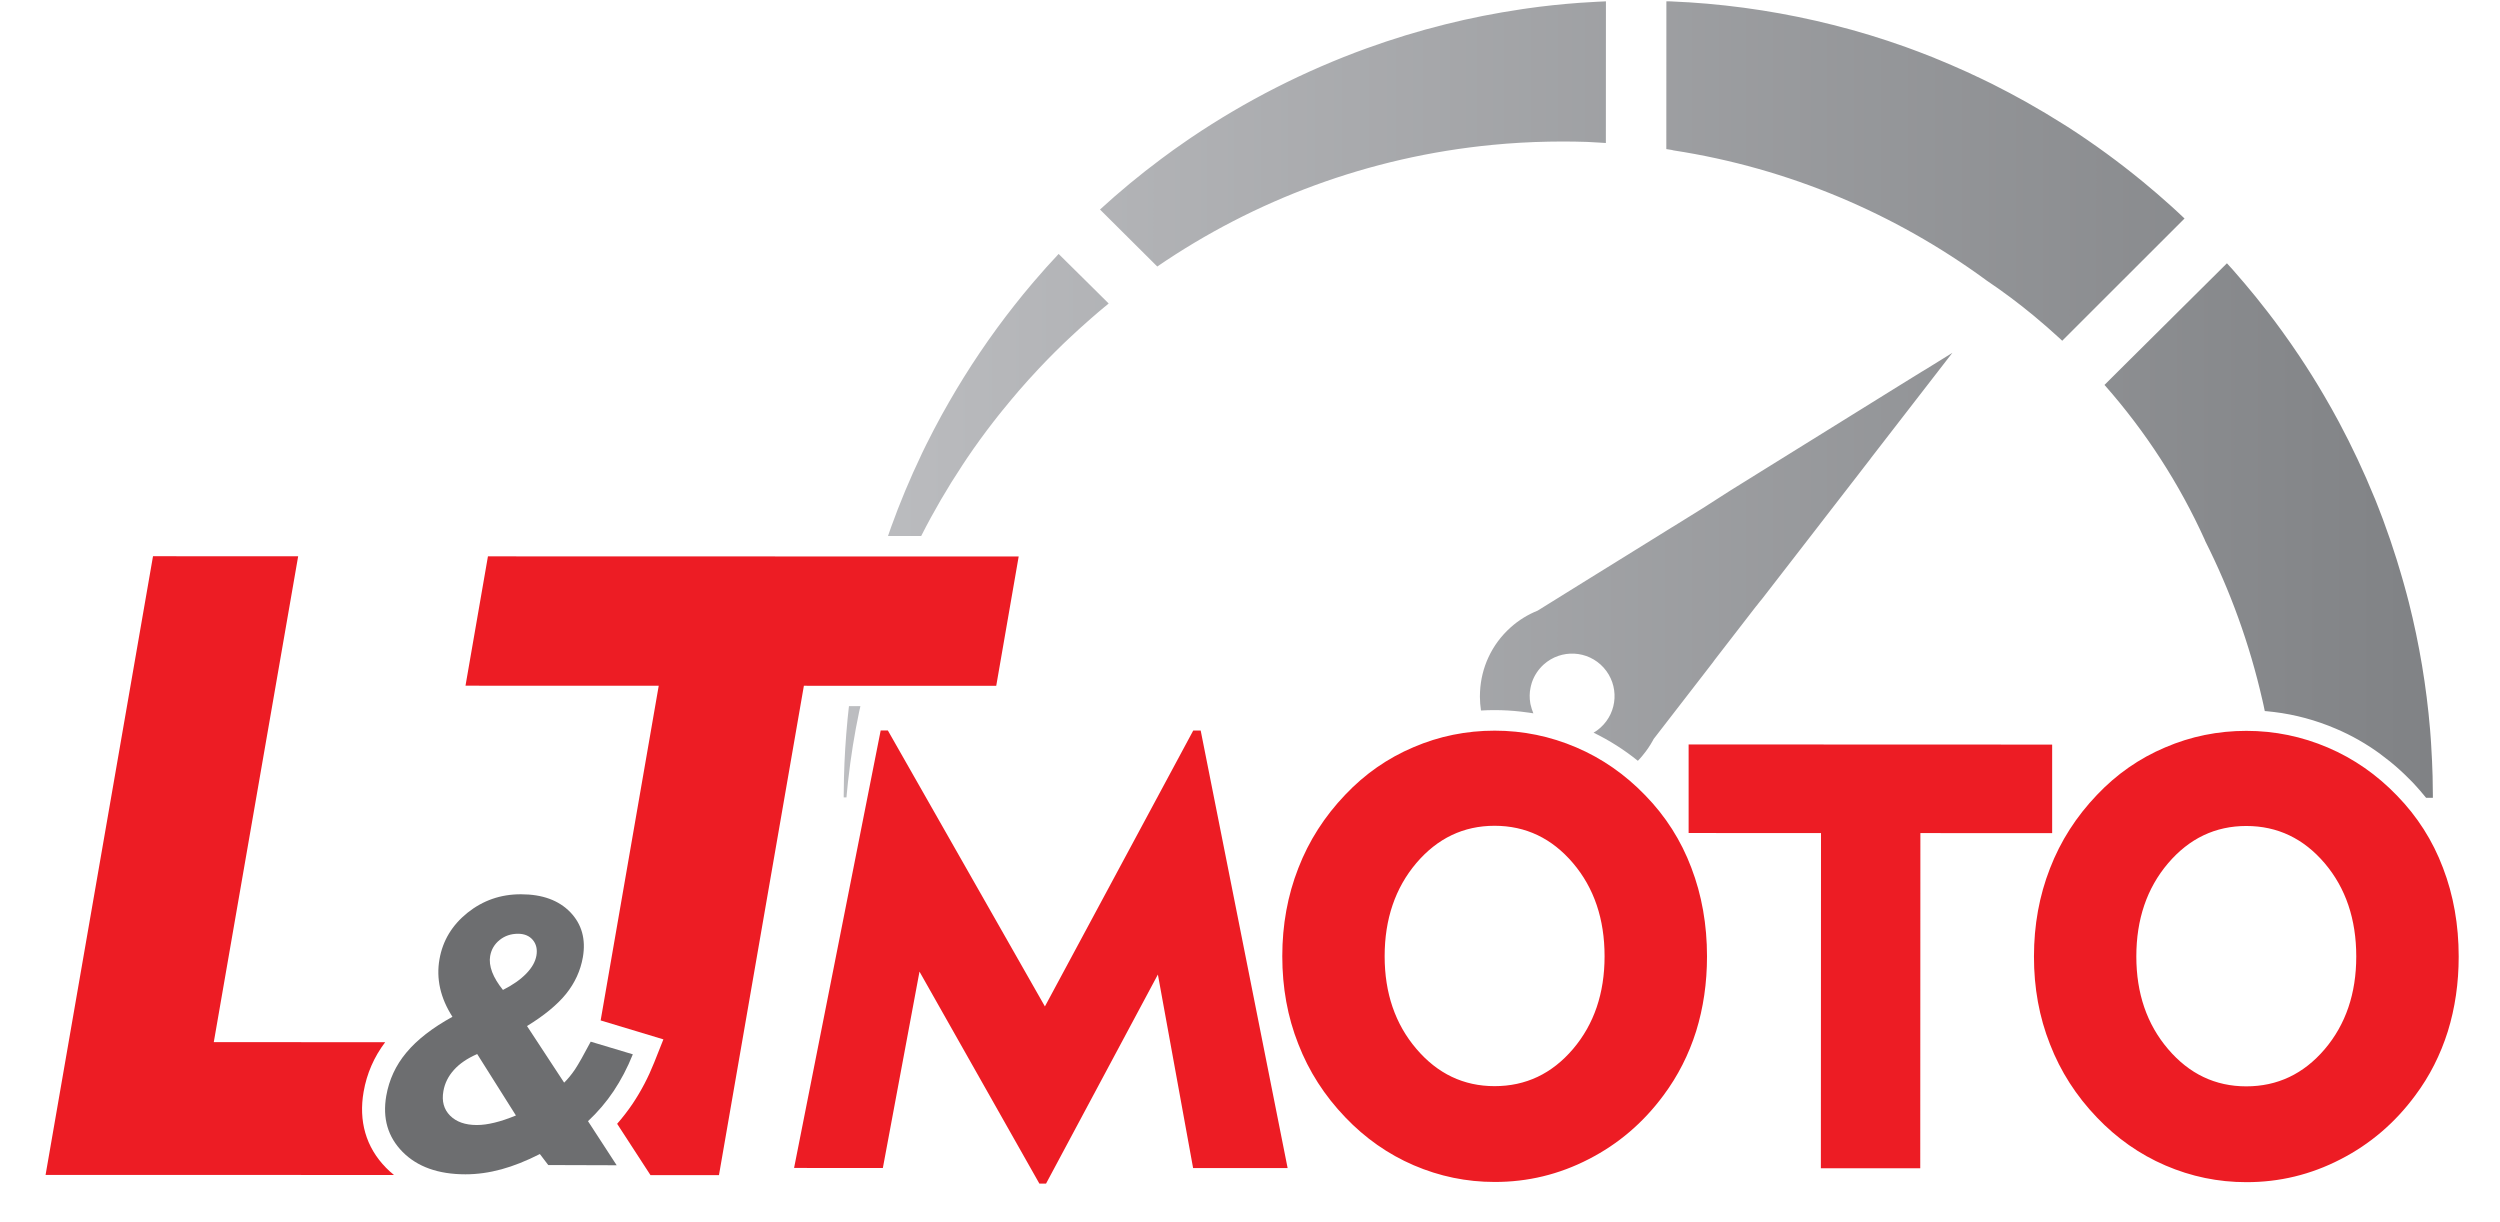
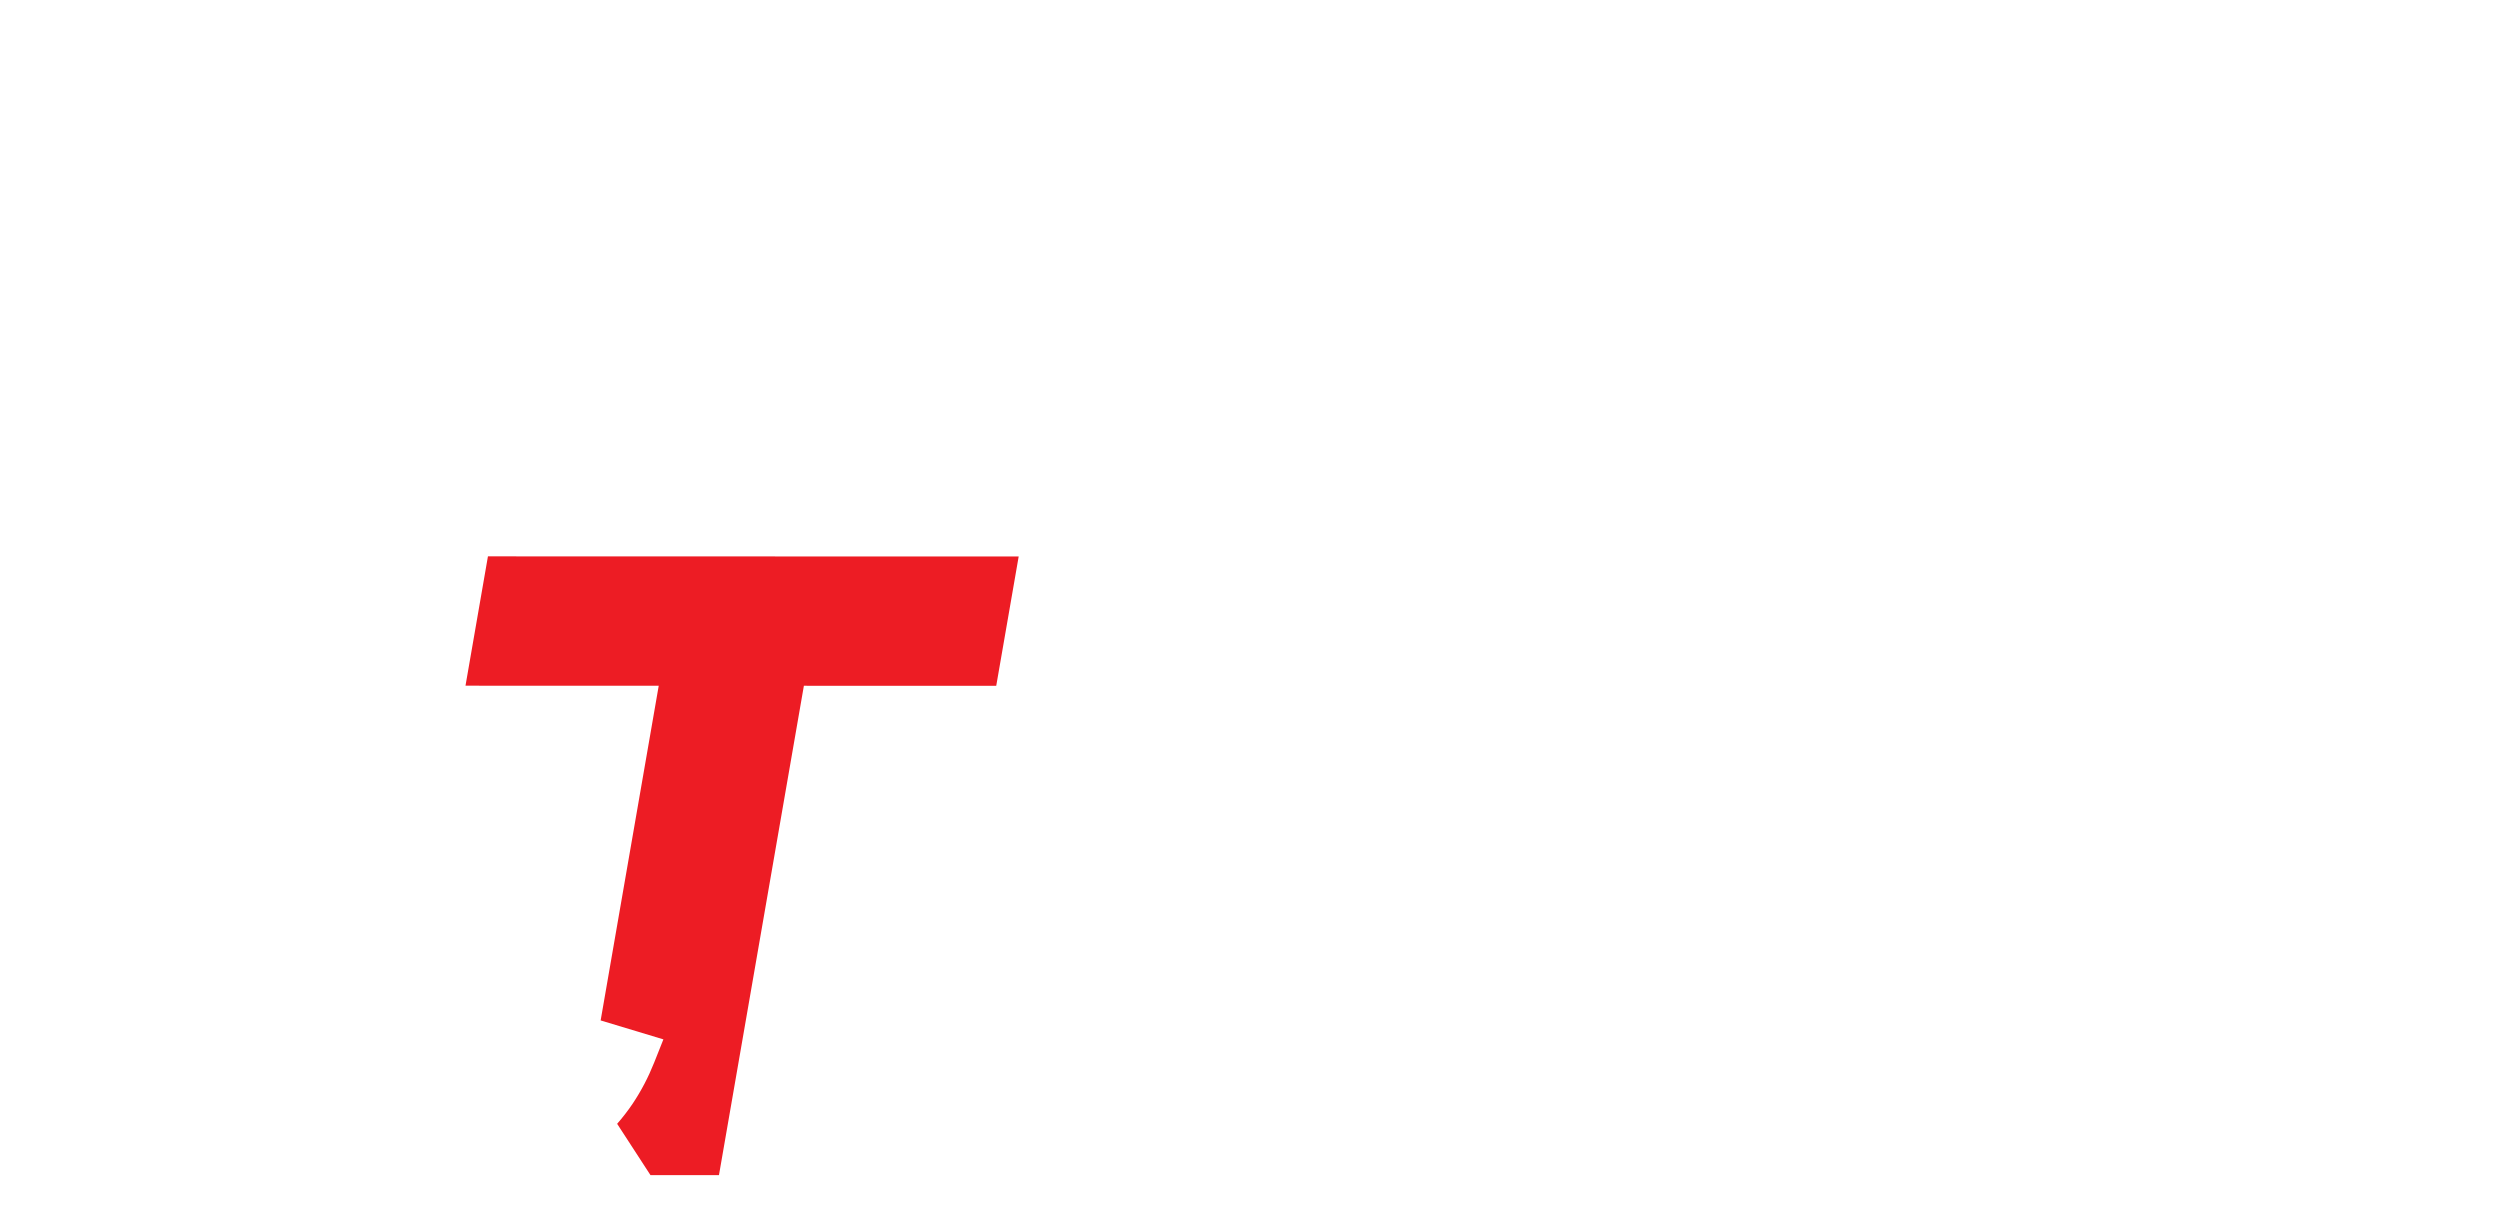
<svg xmlns="http://www.w3.org/2000/svg" xmlns:xlink="http://www.w3.org/1999/xlink" version="1.1" x="0px" y="0px" width="3697.7px" height="1806.9px" viewBox="0 0 3697.7 1806.9" style="enable-background:new 0 0 3697.7 1806.9;" xml:space="preserve">
  <style type="text/css">
	.st0{display:none;}
	.st1{display:inline;stroke:#FFFFFF;stroke-miterlimit:10;}
	.st2{fill:#ED1C24;}
	.st3{fill:#6D6E70;}
	
		.st4{clip-path:url(#SVGID_00000145742526832959916450000017582335941470608801_);fill:url(#SVGID_00000162349893137985607550000016074932516067972998_);}
</style>
  <g id="Layer_2" class="st0">
-     <rect x="-601.7" y="-404.5" class="st1" width="4884.4" height="2466.1" />
-   </g>
+     </g>
  <g id="Layer_1">
-     <path class="st2" d="M1174.5,1727.5L1174.5,1727.5l128.1-647.1l10.6,0l232.3,408.2l219.4-408.1l11,0l128.6,647.2l-139.8,0   l-52.1-286.3l-165.4,309.2l-9.9,0L1360,1437.1l-54.2,290.5L1174.5,1727.5z M2048,1414.4L2048,1414.4c0,54.5,15.6,100.2,46.9,136.9   c31.3,36.8,69.9,55.2,115.7,55.2c46.1,0,84.8-18.3,116-54.9c31.2-36.7,46.7-82.5,46.7-137.2c0-55-15.5-101.1-46.7-137.8   c-31.2-36.7-69.9-55.2-116-55.2c-45.8,0-84.4,18.4-115.7,55.1C2063.7,1313.3,2048,1359.4,2048,1414.4z M1896.6,1414.4   L1896.6,1414.4c0-46.5,7.9-89.9,23.7-130.3c15.7-40.6,38.9-76.7,69.5-108.7c28.9-30.5,62.5-54,100.8-70.2   c38.1-16.4,78.3-24.5,120.2-24.5c41.9,0,82.1,8.3,120.5,24.7c38.4,16.4,72.5,40.2,102.2,71c30,30.8,52.8,66.4,68.1,107   c15.5,40.4,23.2,84.3,23.2,131.2c0,39.3-5.4,76.1-16.1,110.7c-10.9,34.5-26.9,66.1-48.2,94.7c-30,40.6-66.9,72.1-110.7,94.5   c-43.8,22.6-90.2,33.8-139.2,33.7c-41.6,0-81.5-8.3-119.6-24.7c-38.1-16.4-71.9-40.2-101.3-71c-30.6-31.9-53.8-68-69.4-108.3   C1904.4,1504.1,1896.6,1460.7,1896.6,1414.4z M2693.2,1728L2693.2,1728l0.2-495.8l-195.8-0.1l0-131l537.7,0.2l0,131l-194.9-0.1   l-0.2,495.8L2693.2,1728z M3159.8,1414.7L3159.8,1414.7c0,54.5,15.6,100.2,46.9,136.9c31.3,36.8,69.9,55.2,115.7,55.2   c46.1,0,84.8-18.3,116-54.9c31.2-36.7,46.7-82.5,46.7-137.2c0-55-15.5-101.1-46.6-137.8c-31.2-36.7-69.9-55.2-116-55.2   c-45.8,0-84.4,18.4-115.7,55.1C3175.4,1313.7,3159.8,1359.7,3159.8,1414.7z M3008.4,1414.7c0-46.5,7.9-89.9,23.7-130.3   c15.7-40.6,38.9-76.7,69.5-108.7c28.9-30.5,62.5-54,100.8-70.2c38.1-16.4,78.3-24.5,120.2-24.5c41.9,0,82.1,8.3,120.5,24.7   c38.4,16.4,72.5,40.2,102.2,71c30,30.8,52.8,66.4,68.1,107c15.5,40.4,23.2,84.3,23.2,131.2c0,39.3-5.4,76.1-16.1,110.7   c-10.9,34.5-26.8,66.1-48.2,94.7c-30,40.6-66.9,72.1-110.7,94.5c-43.8,22.6-90.2,33.8-139.2,33.7c-41.6,0-81.5-8.3-119.6-24.7   c-38.1-16.4-71.9-40.2-101.3-71c-30.6-31.9-53.8-68-69.4-108.3C3016.2,1504.4,3008.3,1461,3008.4,1414.7z" />
    <path class="st2" d="M888.4,1509.3l85.9-495l-285.8-0.1l33.2-191.3l785,0.2l-33.2,191.3l-284.5-0.1l-125.6,723.8l-101.3,0   l-49.3-75.9c8.2-9.4,15.9-19.3,22.9-29.7c12.8-19.1,23.3-39.4,31.8-60.7l13.7-34.5L888.4,1509.3z" />
-     <path class="st2" d="M67.4,1737.8l158.9-915.1l214.7,0.1l-124.8,718.6l253.5,0.1c-16.4,21.7-27.2,46.3-31.9,73.4   c-7.4,42.6,2.9,81.7,33.5,112.7c3.7,3.7,7.5,7.1,11.4,10.3L67.4,1737.8z" />
-     <path class="st3" d="M810.9,1723.2L810.9,1723.2l-12.4-16.3c-20,10.2-38.9,17.7-56.8,22.6c-18,4.9-35.7,7.4-53.3,7.4   c-40.1,0-71.1-11.1-92.9-33.1c-21.9-22.2-29.9-49.7-24.2-82.9c4.2-23.9,14-45.2,29.8-64.1c15.7-18.9,38.5-36.6,68.1-52.9   c-9-14-15-28-18.2-42.2c-3.2-14.3-3.5-28.6-1-42.8c4.8-27.6,18.6-50.5,41.5-68.9c22.8-18.2,49.1-27.4,79.1-27.3   c31.6,0,55.8,8.9,72.9,26.5c17,17.7,23.2,39.9,18.6,66.6c-3.5,19.9-11.8,38-24.9,54.3c-13.1,16.1-32.4,32-57.7,47.5l54.9,83.7   c5.4-5.2,10.8-11.8,16.1-19.6c5.2-7.9,13-21.6,23.2-41l62.3,18.7c-8,20-17.5,38-28.4,54.4c-10.9,16.3-23.6,31.1-37.9,44.5   l42.4,65.2L810.9,1723.2z M763.1,1649.9L763.1,1649.9l-57.3-90.9c-14.6,6.4-26.1,14.2-34.4,23.5c-8.3,9.2-13.6,19.7-15.6,31.5   c-2.6,14.8,0.7,26.8,9.9,36.1c9.2,9.2,22.3,13.9,39.6,13.9c8.1,0,16.7-1.2,26.1-3.5C740.7,1658.3,751.3,1654.7,763.1,1649.9z    M743.9,1464.2c14.4-7.3,25.9-15.3,34.4-24.1c8.5-8.7,13.5-17.6,15.1-26.7c1.6-9.2-0.2-17-5.3-23.1c-5.1-6.1-12.5-9.2-21.9-9.2   c-10.6,0-19.6,3.1-27.2,9.2c-7.6,6.1-12.3,14-14,23.6c-1.3,7.3-0.3,15.2,2.9,23.8C731.2,1446.3,736.5,1455,743.9,1464.2z" />
    <g>
      <defs>
        <path id="SVGID_1_" d="M2605.5,697.7c-14.9,9.5-30.3,18.9-45.7,28.3C2575.2,716.6,2590.5,707.2,2605.5,697.7 M2532.2,982     c0.6-0.8,1.3-1.6,1.9-2.4C2533.4,980.4,2532.8,981.2,2532.2,982z M1639.6,449.1c-0.3,0.2-0.5,0.4-0.8,0.7l0,0l-1.1,0.9l0,0     c-1,0.8-1.9,1.6-2.9,2.4l0,0c-0.5,0.4-0.9,0.8-1.4,1.1c-1.3,1.1-2.6,2.1-3.8,3.2c-0.4,0.3-0.8,0.7-1.2,1     c-1.4,1.2-2.9,2.4-4.3,3.6l-0.8,0.7c-1.5,1.3-3,2.6-4.5,3.9l-0.7,0.6c-1.5,1.3-3,2.6-4.5,3.9l-0.8,0.7c-1.4,1.2-2.8,2.5-4.2,3.7     c-0.4,0.4-0.8,0.7-1.2,1.1c-1.2,1.1-2.4,2.1-3.6,3.2c-0.7,0.7-1.5,1.3-2.2,2c-0.8,0.7-1.5,1.4-2.3,2c-1.4,1.3-2.9,2.6-4.3,3.9     l0,0c-2.1,1.9-4.3,3.9-6.4,5.9l0,0l-4.1,3.8c-3.4,3.2-6.8,6.4-10.2,9.6l0,0l-2.5,2.4l-0.1,0.1l0,0c-7.5,7.3-14.9,14.6-22.2,22.1     l-0.1,0.1c-0.9,0.9-1.8,1.8-2.7,2.8c-3.4,3.5-6.7,7-10,10.5l0,0l-0.1,0.1c-10.4,11.1-20.7,22.4-30.6,33.9l0,0.1     c-0.4,0.4-0.8,0.9-1.1,1.3c-1,1.1-1.9,2.3-2.9,3.4c-0.5,0.6-1,1.2-1.5,1.8c-1.2,1.4-2.3,2.7-3.5,4.1l-0.6,0.7     c-1.3,1.6-2.7,3.2-4,4.8l-0.3,0.4c-2.7,3.3-5.5,6.6-8.2,10l0,0c-0.4,0.5-0.8,0.9-1.2,1.4c-0.9,1.1-1.8,2.2-2.6,3.3     c-0.7,0.9-1.4,1.8-2.2,2.7c-0.7,0.8-1.3,1.7-2,2.5c-0.7,0.9-1.5,1.9-2.2,2.8c-0.8,1-1.6,2.1-2.4,3.1c-0.4,0.5-0.8,1-1.1,1.4     l-0.2,0.2c-13.9,17.9-27.2,36.2-39.9,55l-0.2,0.3c-0.4,0.7-0.9,1.3-1.3,2c-0.5,0.7-0.9,1.4-1.4,2.1c-1.3,1.9-2.5,3.8-3.8,5.7     l-0.1,0.2c-22.2,33.5-42.5,68.4-60.8,104.5l-49.1,0c0.2-0.6,0.4-1.2,0.6-1.7l0,0c0.6-1.6,1.1-3.2,1.7-4.9c0.2-0.5,0.4-1,0.5-1.5     c0.5-1.3,0.9-2.6,1.4-3.9l0-0.1c13.3-37,28.4-73,45.2-108.2l0.1-0.3l0.4-0.8l0.2-0.5c1.1-2.2,2.1-4.4,3.2-6.6l0.1-0.2     c1-2,2-4,3-6.1l0.4-0.8l0,0c7.1-14.3,14.5-28.4,22.1-42.3c0.8-1.5,1.6-3,2.5-4.5c0.3-0.5,0.5-0.9,0.8-1.4c1.1-2,2.2-4,3.4-6     l0.1-0.2c1.2-2.1,2.4-4.2,3.6-6.3l0.1-0.1l0.1-0.3l0,0l0.2-0.4c29.1-50.8,61.8-99.2,97.9-144.9l0.1-0.1     c8-10.2,16.2-20.2,24.6-30.1c1.1-1.3,2.2-2.6,3.3-3.9c11.9-14,24.2-27.7,36.8-41.1l29.6,29.3l6.2,6.1l0,0l21.8,21.6l16.3,16.2     l0,0L1639.6,449.1z M1270.8,1052.5c-0.6,2.7-1.3,5.5-1.6,7.2C1269.6,1057.9,1270.2,1055.2,1270.8,1052.5z M1272.2,1044.8     c0,0.9-0.2,2.3-0.6,4C1272,1047.1,1272.2,1045.7,1272.2,1044.8z M1253.5,1065c-2.7,28.1-4.5,56.5-5.2,85.1     c-0.2,9-0.3,18.1-0.4,27.2l0,2.1l3.9,0h0.2l0.6-6.5l0-0.1c0.6-6,1.2-11.9,1.8-17.8l0.1-0.6c3.8-34.6,9.3-68.6,16.3-102l0.1-0.3     l0.6-2.9l0.1-0.3l0.1-0.3l0.9-4.2l-16.9,0l-0.4,3.3c-0.6,5.7-1.2,11.3-1.8,17L1253.5,1065z M1811.9,171.6     c43.3-26.1,88.7-49.9,133.5-69.6C1900.7,121.7,1855.2,145.4,1811.9,171.6z M2363.5,210.8c3.9,0.2,7.8,0.4,11.7,0.7v-0.2L2375.3,2     c-4.4,0.2-8.8,0.4-13.1,0.6c-7.1,0.4-14.2,0.8-21.3,1.3l-0.3,0l-3.2,0.2l-2.8,0.2c-25.6,1.9-51.1,4.6-76.3,8.2l-2.5,0.4l-3.1,0.4     l-3.1,0.5c-37.8,5.6-75.2,13-111.9,22.2c-39.4,9.8-78.2,21.7-116.1,35.4c-92.1,33.4-179.2,77.8-259.3,131.8l-3.7,2.5l-0.8,0.6     l-2.5,1.7c-12.9,8.8-25.6,17.9-38,27.2c-31.4,23.4-61.6,48.4-90.3,74.7l84.7,84.3c143.8-98.4,312.9-162.2,495.6-179.9     c27.7-2.7,55.8-4.3,84.1-4.8c6.5-0.1,13-0.2,19.5-0.2c12.2,0,24.3,0.2,36.4,0.6l0.4,0C2352.8,210.3,2358.2,210.5,2363.5,210.8z      M2886.5,96.3c-6.2-2.6-12.1-5.1-17.4-7.3C2874.4,91.2,2880.4,93.7,2886.5,96.3z M2946.6,124.2c-2.5-1.2-4.9-2.4-7.4-3.5     C2941.6,121.8,2944.1,123,2946.6,124.2z M3052.1,183.7c-17.3-10.9-34.9-21.4-53.3-31.9C3017.2,162.3,3034.8,172.8,3052.1,183.7z      M3048.7,502.4c0.5,0.4,1,0.8,1.7,1.2C3049.7,503.2,3049.2,502.8,3048.7,502.4z M2480.1,222.9c3,0.4,5.9,0.9,8.7,1.3     C2486,223.7,2483,223.3,2480.1,222.9z M2472.7,221.8l0.4,0.1l0.4,0.1l0.4,0.1l0.4,0.1l0.4,0.1l0.4,0.1l0.4,0.1     C2646,248.8,2803,316,2936.5,413.5l1,0.8c24.4,16.4,48,34,70.6,52.7c13.1,10.9,26,22.1,38.5,33.6l0.1,0.1l0,0l3.5,3.3h0l0.1-0.1     l5.7-5.7l28.7-28.7l146.4-146.3v0l0,0l-0.2-0.2l-0.2-0.2l-1.4-1.3c-2.3-2.2-4.6-4.3-6.9-6.5l-5.3-4.9l-5.7-5.2     c-13.5-12.2-27.3-24.1-41.4-35.7c-35.5-29.2-72.7-56.4-111.5-81.4l-1.6-1l-1.6-1l-1.6-1l-1.6-1c-17.7-11.2-35.8-22-54.1-32.3     l-0.7-0.4l-0.7-0.4c-16.3-9.1-32.9-17.9-49.6-26.3l-0.4-0.2c-5.2-2.6-10.4-5.1-15.6-7.6c-14.6-7-29.5-13.8-44.4-20.2     c-6.3-2.7-12.7-5.4-19-8l-1-0.4l-1-0.4l-1-0.4l-1-0.4l-0.9-0.4l-0.9-0.4l-0.9-0.4l-0.3-0.1l-0.4-0.2c-7.3-2.9-14.7-5.8-22.1-8.6     l-0.8-0.3l-3.8-1.4l-0.8-0.3l-0.8-0.3l-0.8-0.3l-0.8-0.3l-0.8-0.3l-0.8-0.3l-8.5-3.1l-0.8-0.3l-0.8-0.3     c-34.9-12.5-70.5-23.4-106.8-32.5c-69.2-17.5-140.8-28.9-214.2-33.6l-0.7,0c-8.2-0.5-16.4-0.9-24.7-1.3l-4.8-0.2     c-0.8,0-1.5-0.1-2.3-0.1h-0.1l-0.3,0l-0.1,218.4l0,0.3L2472.7,221.8z M2465.6,220.5c2.3,0.5,4.7,0.9,7.2,1.3     C2470.3,221.4,2467.9,220.9,2465.6,220.5z M3545.1,827.5l0.3,1L3545.1,827.5z M3523.8,765.5c-1.4-3.6-2.7-7.2-4.1-10.8     C3521,758.3,3522.4,761.9,3523.8,765.5z M3346.1,1034.8l0.1,0.3l0.1,0.3l0.1,0.6l1.8,8l0,0l0.1,0.6l1.5,7.1l3.5,0.3     c3.3,0.3,6.7,0.7,10,1.1h0l0.1,0c31.4,3.8,62,12.1,91.5,24.7c23.3,9.9,45,22.3,65.2,37l0,0l0.6,0.5c4.9,3.6,9.7,7.3,14.4,11.1     c5.2,4.2,10.3,8.6,15.2,13.1c4,3.6,7.8,7.3,11.6,11.1l0.2,0.2l0.2,0.2l0.1,0.1l0.1,0.1c1.5,1.5,3,3,4.5,4.5l0.2,0.2l0,0l0,0l0,0     l0,0l0,0l0,0c1.3,1.3,2.5,2.6,3.8,4c3,3.2,5.8,6.4,8.6,9.6l0,0l0,0c3,3.4,5.9,6.9,8.7,10.4l0.1,0.1h0l10,0l0-3.9     c0-9.4-0.2-18.8-0.4-28.1c-0.4-14.7-1.1-29.4-2-44l-0.3-5.3l-0.4-5.9l-0.7-9.3l-0.3-4c-5.4-64.4-16-127.3-31.4-188.4l-0.4-1.5     c-0.9-3.7-1.9-7.4-2.9-11.1l-0.8-2.9c-0.8-3.2-1.7-6.3-2.6-9.5l-1.4-5l-1.8-6.3l-2-6.8l-0.2-0.7l-1.9-6.3l-1.9-6.3l-1.9-6.3     l-0.3-1l0,0c-6.2-19.8-12.9-39.5-20.1-58.8l0,0l-0.3-0.9l-0.8-2c-1.4-3.7-2.8-7.3-4.2-10.9l-0.5-1.4l-3.1-7.9l-2.8-7.1l-1.2-2.8     c-15.6-38.2-33.1-75.4-52.4-111.5c-7.1-13.2-14.4-26.3-22-39.2c-11.5-19.7-23.6-39-36.2-57.9c-8.4-12.6-17.1-25.1-26-37.4     c-7-9.7-14.1-19.2-21.4-28.6c-5.7-7.4-11.5-14.7-17.3-21.9c-11-13.5-22.2-26.8-33.7-39.8c-2.5-2.8-5-5.6-7.6-8.4l-0.1-0.1     l-1.3-1.4l-18.9,18.8l-51.7,51.3l-18,17.9l-52.9,52.5l-17.9,17.8l-21.7,21.6l0.5,0.6l0.2,0.2c60,68.1,110,145.1,147.8,228.7     l0.4,1.2C3298.7,873.8,3327.2,952,3346.1,1034.8z M2274.5,903.1c-14.5,5.8-28.2,14.1-40.5,25.2c-28.1,25.3-43.2,59.6-44.9,94.6     c-0.1,2.4-0.2,4.8-0.2,7.3v0.3c0,6.8,0.6,13.7,1.6,20.4c6.7-0.4,13.4-0.6,20.1-0.6c13.3,0,26.4,0.8,39.4,2.3     c3.6,0.4,7.2,0.9,10.8,1.4l0.1,0c2.4,0.4,4.7,0.7,7.1,1.1l-0.4-1c-1.5-3.5-2.6-7.1-3.4-10.7l-0.1-0.3l-0.1-0.3l-0.1-0.3l0-0.2     l0-0.1l-0.1-0.3l-0.1-0.3l-0.1-0.3l0-0.1l0-0.3l-0.1-0.4l-0.1-0.4c-1.3-7.7-1.2-15.6,0.4-23.2l0.1-0.3l0.1-0.3l0.1-0.3l0-0.2     l0-0.2l0.1-0.3l0-0.2l0.3-1.1l0.1-0.4l0.1-0.2l0.3-1.2l0-0.1l0.3-1l0-0.1c0.1-0.4,0.3-0.9,0.4-1.3c0.1-0.2,0.1-0.4,0.2-0.6     c0.1-0.2,0.1-0.4,0.2-0.6c3.4-9.5,9.1-18.3,17.1-25.6c25.8-23.2,65.5-21.2,88.7,4.6c23.2,25.8,21.2,65.5-4.6,88.7     c-1.1,1-2.3,2-3.5,2.9l-0.1,0l0,0l-0.1,0.1l0,0l-0.1,0.1l-0.1,0.1l0,0c-1.7,1.3-3.5,2.6-5.4,3.7l0,0l-1,0.6     c23.5,11.4,45.3,25.3,65.5,41.6l0.5-0.5l0.3-0.3c0.8-0.9,1.7-1.8,2.5-2.7c1.2-1.3,2.3-2.6,3.4-3.9l0.1-0.2     c6.1-7.2,11.3-14.9,15.7-23l0.9-1.7l2.1-2.7l85.8-111l0.2-0.3l0.2-0.3l0.2-0.3l0.2-0.3l0.5-0.6l0.2-0.3l0.2-0.3l0.2-0.3l0.2-0.3     l60.9-78.8l0.5-0.6l0.5-0.6l0.5-0.6l0.5-0.6l0.5-0.6l0.4-0.6l0.5-0.6l0.9-1.2l0.5-0.6l0.5-0.6l0.9-1.2l0.5-0.6l0.5-0.6l0.5-0.6     l0.5-0.6l0.5-0.6l0.5-0.6l82.5-106.6l0.1-0.1l3.8-5l45.5-58.8l11.1-14.3l0.2-0.3l0,0l6.8-8.8l0.2-0.3l10.4-13.4l0-0.1l0.2-0.3     l0.2-0.3l120.7-156l-2.3,1.5l-37.6,23.3l-0.4,0.2l-3.6,2.2l-0.4,0.2l-0.4,0.2l-15.7,9.7l-16.8,10.4l-201.3,125l-49.4,30.7     L2518,752l-43.8,27.2l-0.7,0.4l-0.7,0.4l-31.9,19.8l-64.2,39.8l-36.3,22.5l-65.8,40.9L2274.5,903.1L2274.5,903.1z" />
      </defs>
      <clipPath id="SVGID_00000038372522615674138290000008474237297070569119_">
        <use xlink:href="#SVGID_1_" style="overflow:visible;" />
      </clipPath>
      <linearGradient id="SVGID_00000171714331142870133970000001133860378967850649_" gradientUnits="userSpaceOnUse" x1="1247.746" y1="590.689" x2="3598.856" y2="591.429">
        <stop offset="0" style="stop-color:#BCBDC0" />
        <stop offset="1" style="stop-color:#808285" />
      </linearGradient>
-       <rect x="1247.9" y="2" style="clip-path:url(#SVGID_00000038372522615674138290000008474237297070569119_);fill:url(#SVGID_00000171714331142870133970000001133860378967850649_);" width="2350.7" height="1178.1" />
    </g>
  </g>
</svg>